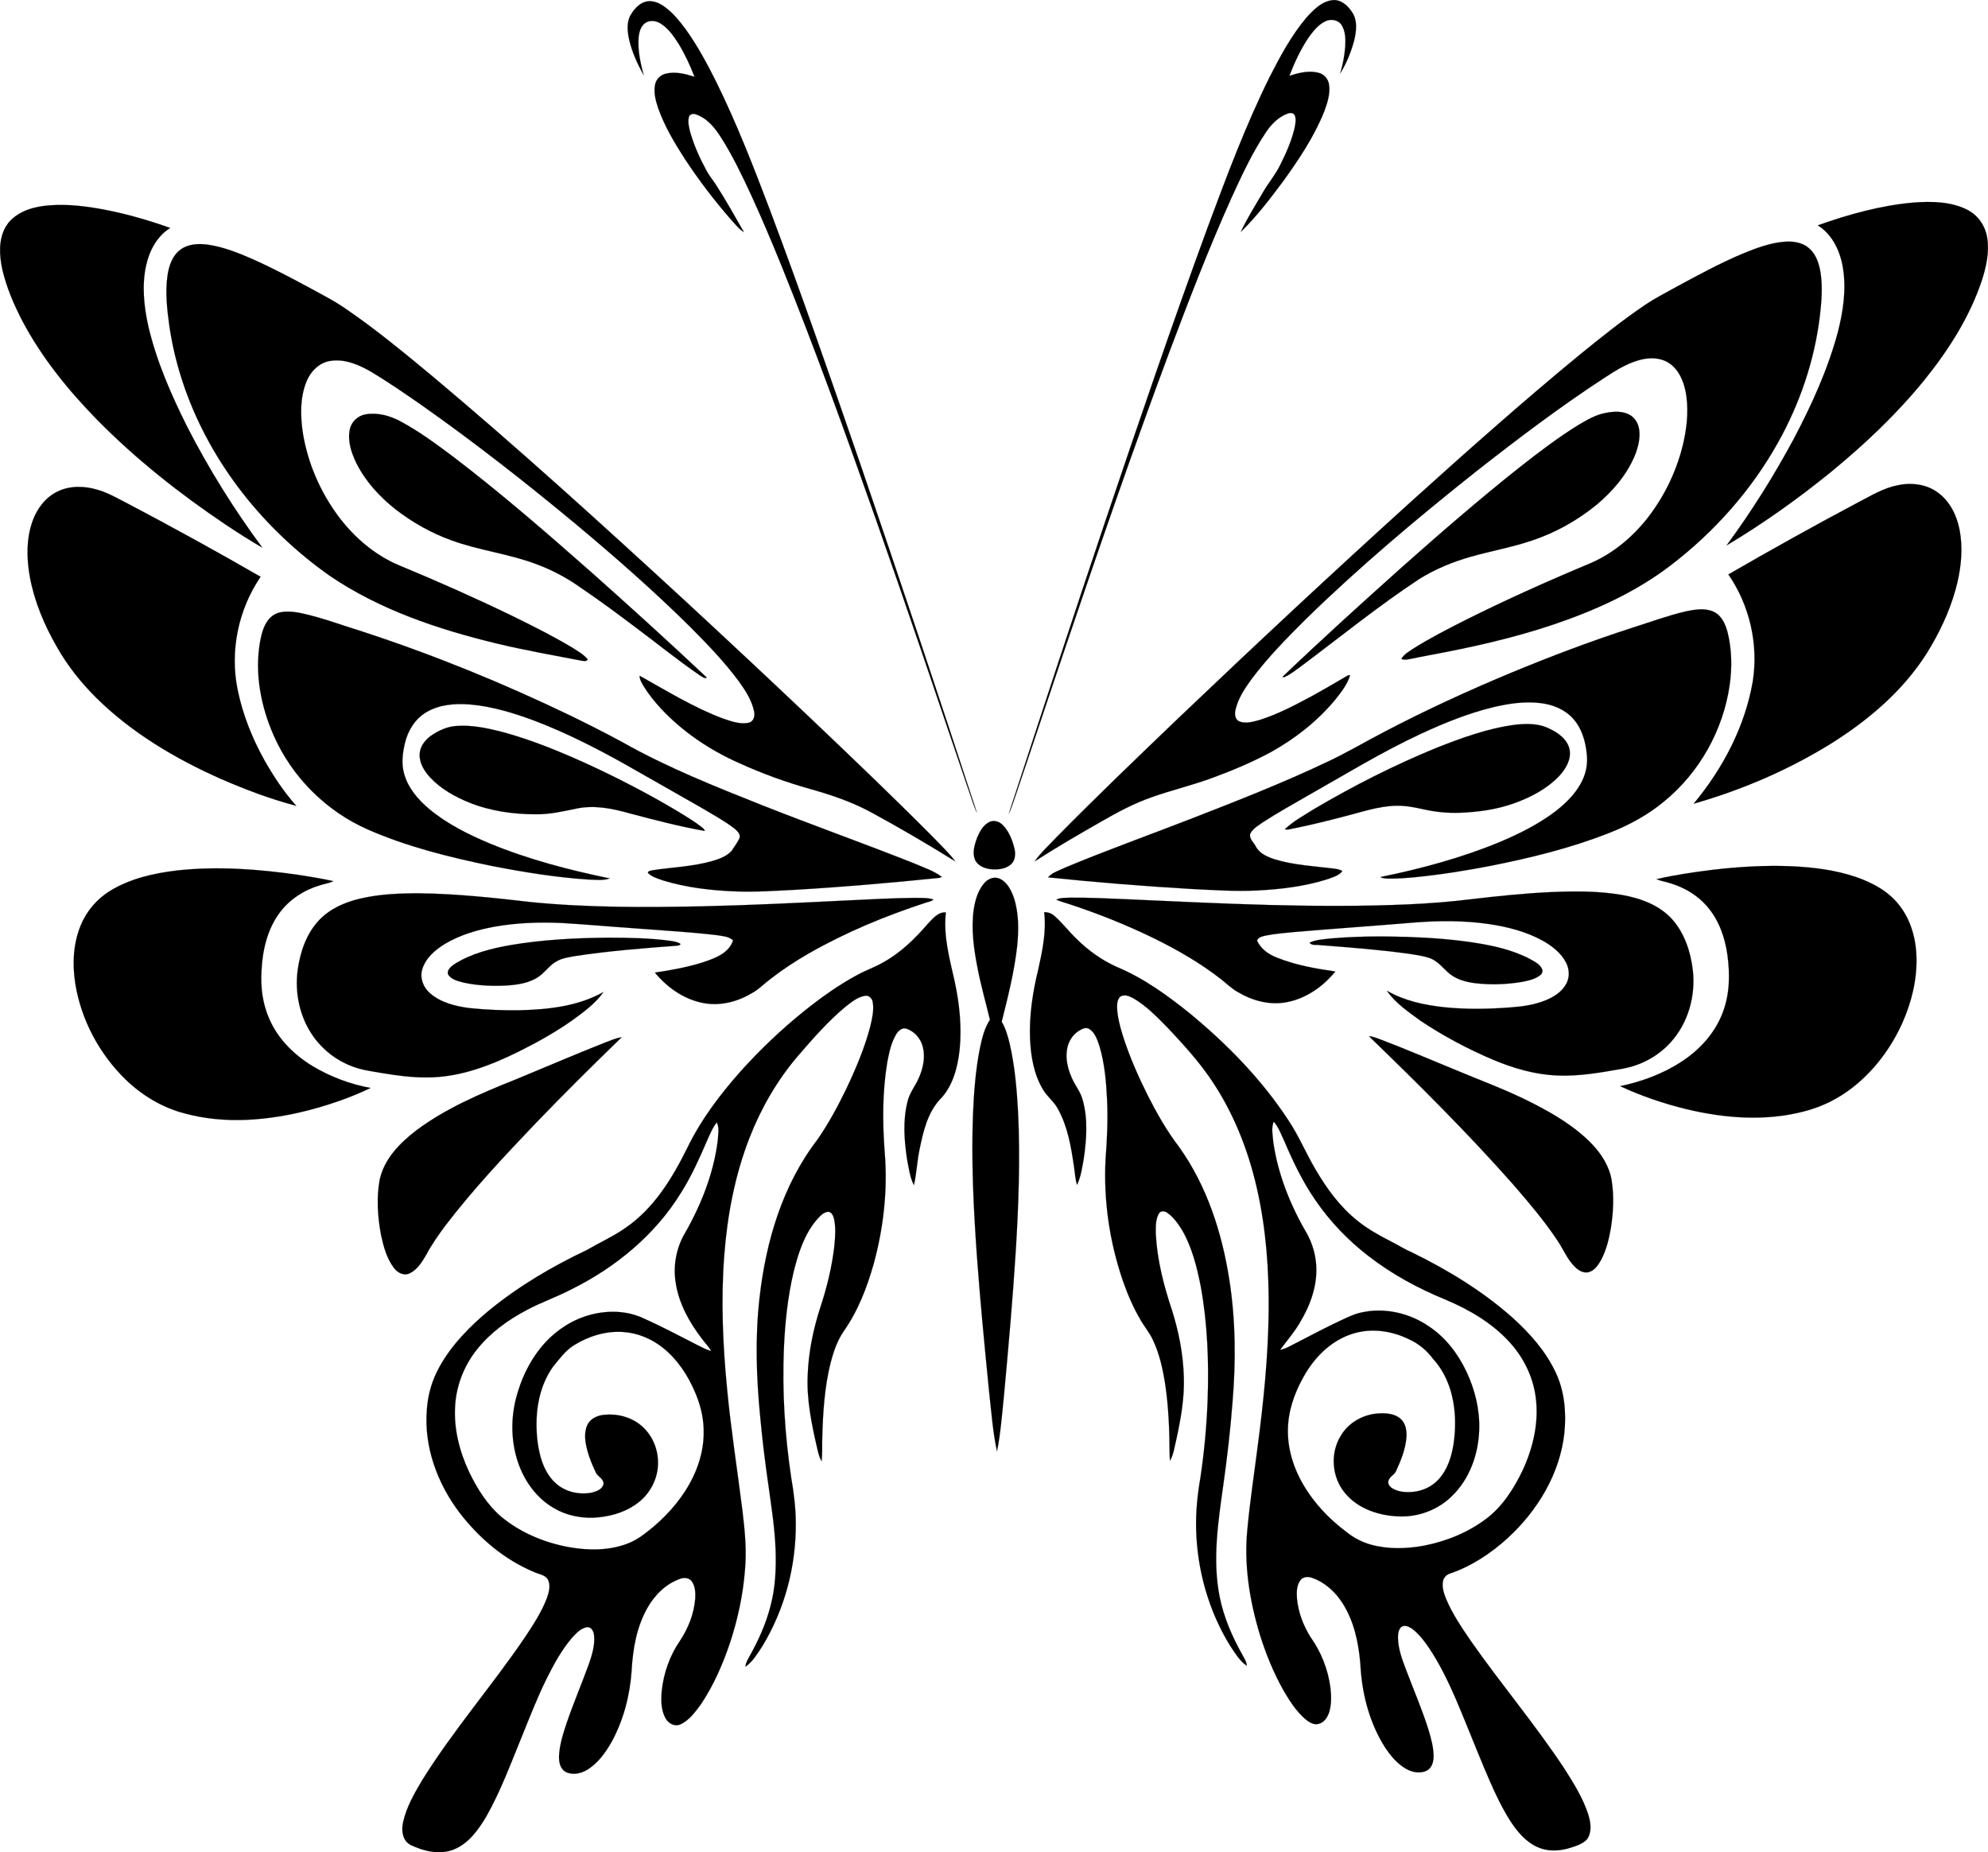
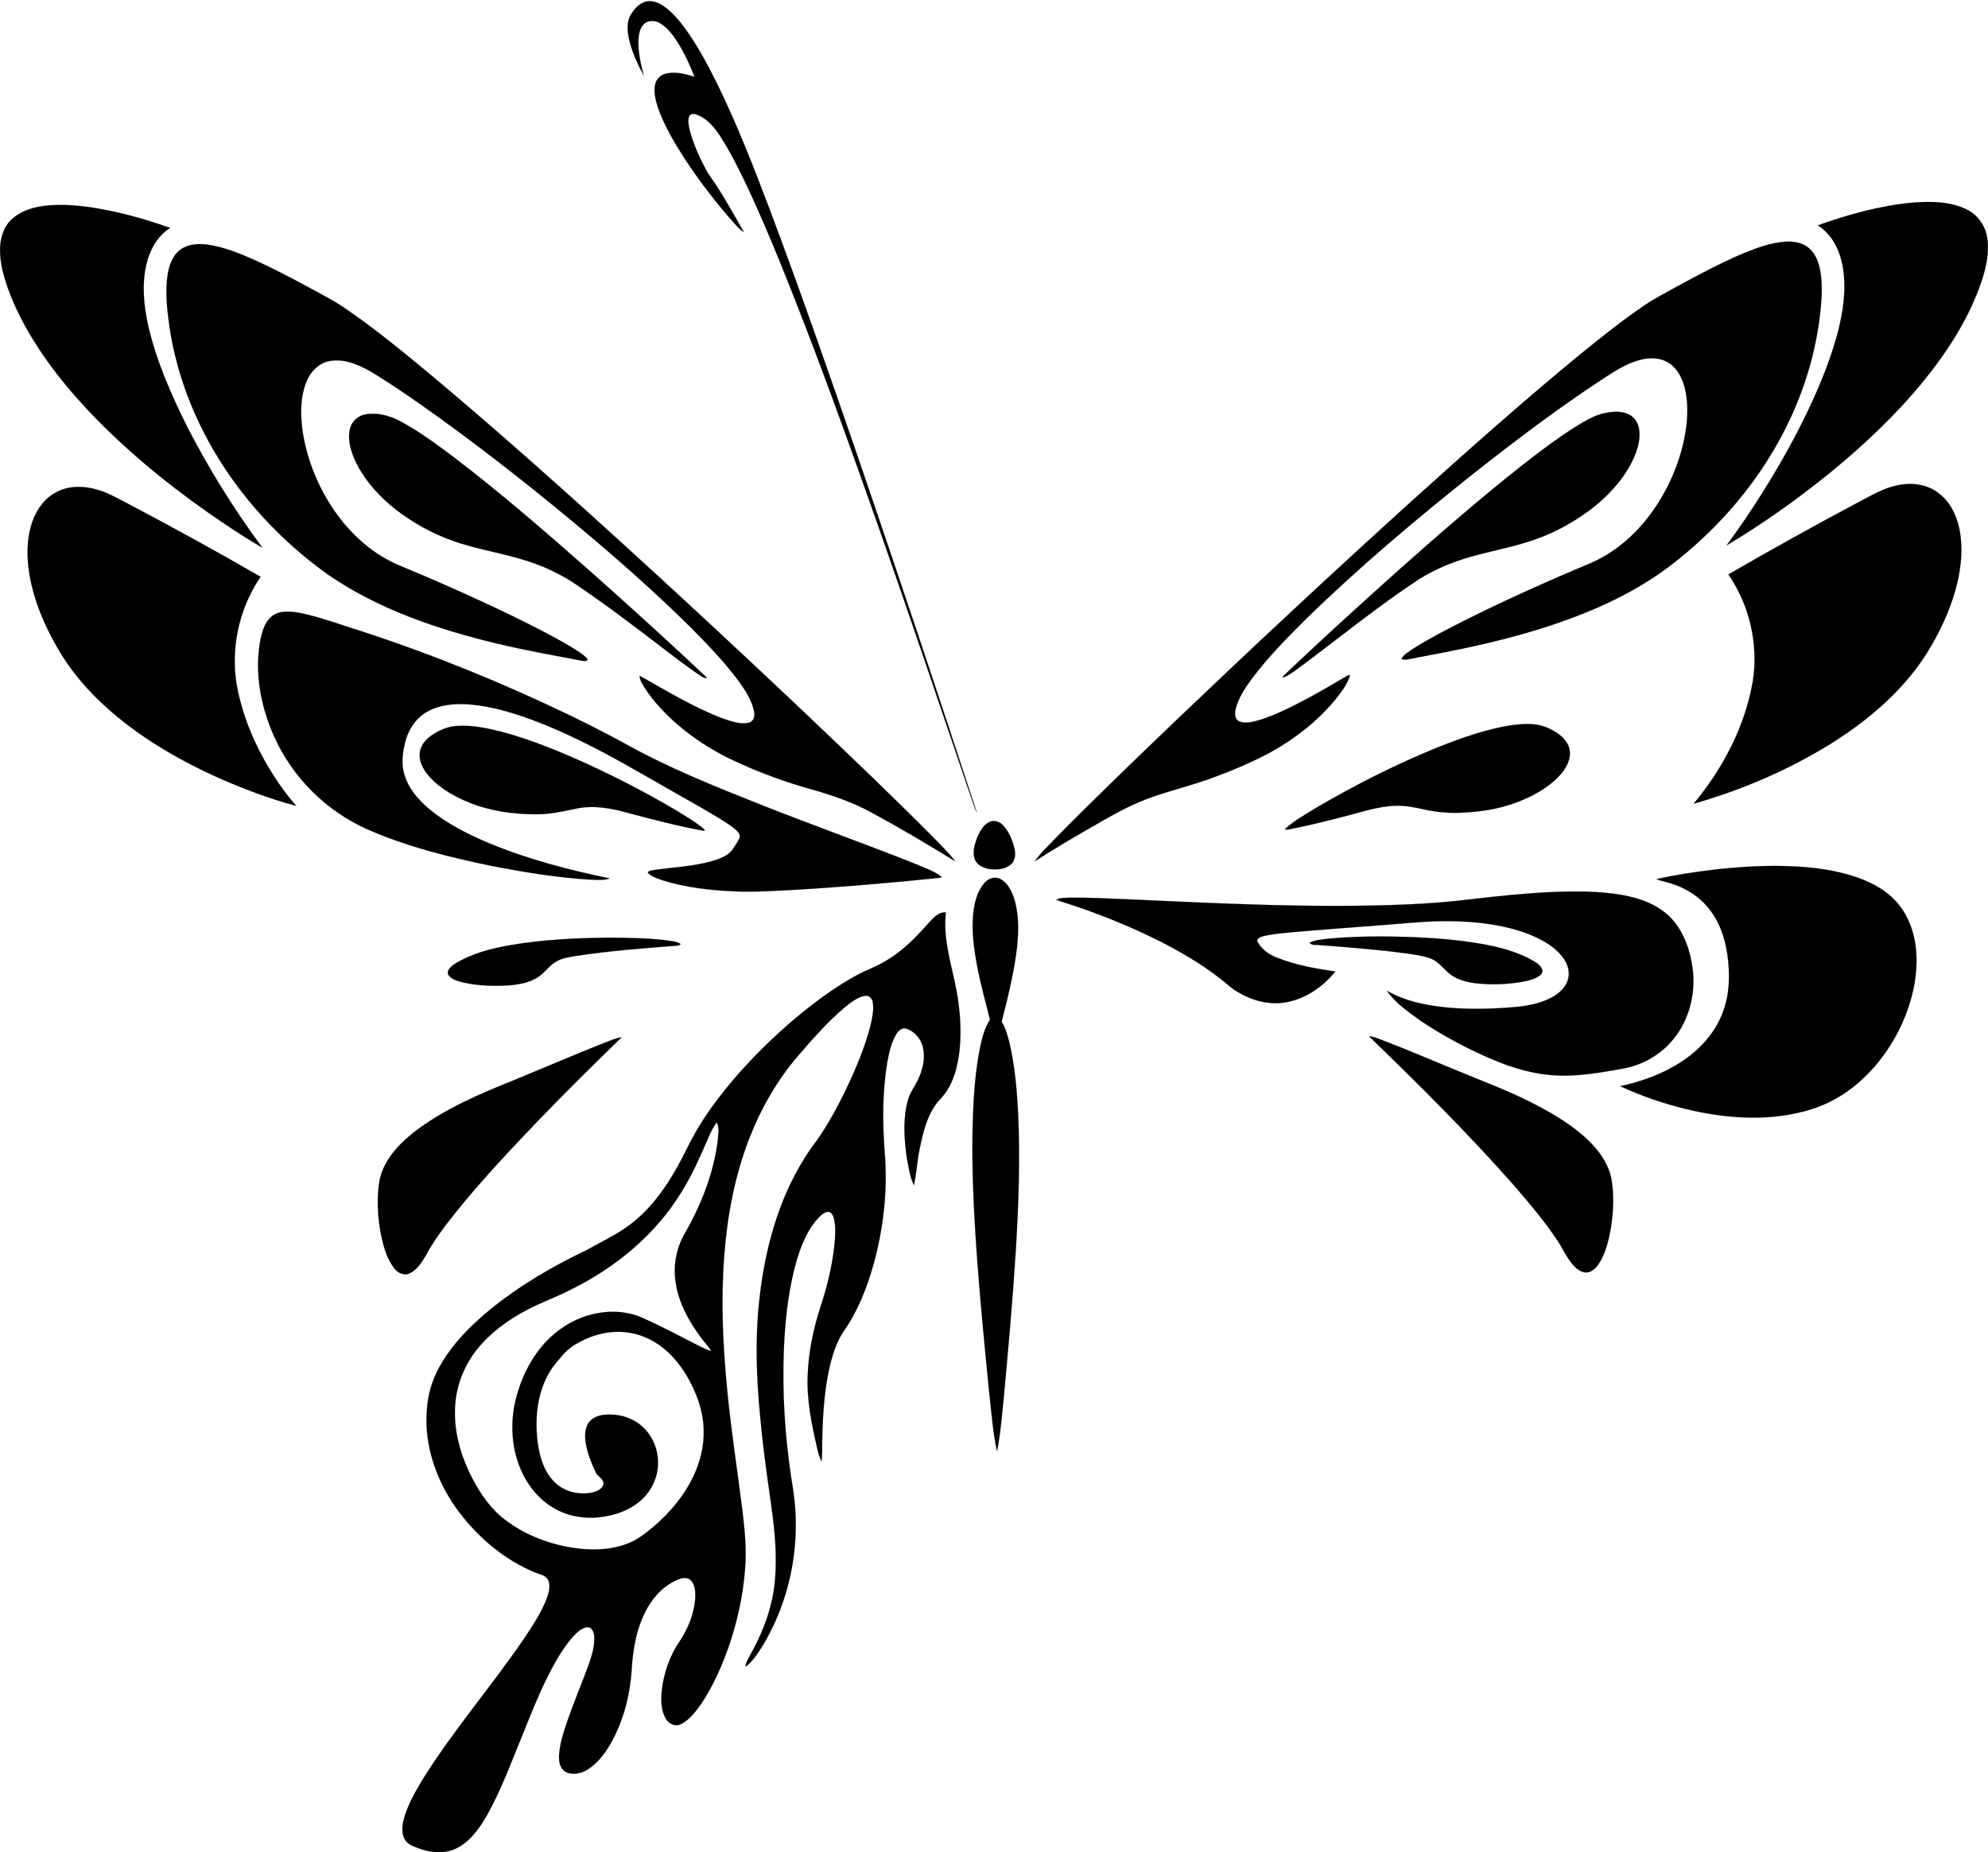
<svg xmlns="http://www.w3.org/2000/svg" version="1.1" id="Layer_1" x="0px" y="0px" viewBox="165.558 222.751 1715.326 1598.218" enable-background="new 165.558 222.751 1715.326 1598.218" xml:space="preserve">
  <g id="_x23_ffffffff">
</g>
  <g id="_x23_000000ff">
    <path stroke="#000000" stroke-width="0.094" d="M170.264,418.784l2.478-3.696c8.668-10.49,22.634-14.227,35.68-15.173   c15.931-1.192,31.91,0.815,47.54,3.791c19.208,3.726,38.052,9.181,56.471,15.737   c-11.364,6.986-17.977,19.564-20.788,32.27c-3.871,17.45-1.881,35.602,1.953,52.871   c7.133,30.146,19.636,58.728,33.449,86.346c18.699,36.491,40.475,71.408,64.863,104.369   c-10.989-6.343-21.678-13.206-32.225-20.264c-39.295-26.4-76.62-55.956-109.925-89.657   c-25.011-25.529-47.872-53.602-64.684-85.275c-7.403-14.244-13.889-29.137-17.5-44.836   C164.938,443.252,164.17,429.94,170.264,418.784z" />
    <path stroke="#000000" stroke-width="0.094" d="M310.12,460.232c1.269-8.251,4.197-17.038,11.233-22.146   c6.686-4.945,15.514-5.275,23.452-4.24c13.671,1.965,26.588,7.192,39.163,12.695   c15.988,7.129,31.485,15.314,46.913,23.584c11.666,6.447,23.655,12.376,34.541,20.131   c25.608,17.634,49.588,37.5,73.51,57.327c74.014,62.107,145.51,127.125,216.6,192.533   c36.733,33.94,73.272,68.099,109.552,102.517c35.776,34.057,71.558,68.141,106.327,103.233   c6.243,6.58,12.967,12.785,18.371,20.115c-23.931-14.873-48.239-29.132-73.003-42.565   c-16.35-8.816-34.002-14.774-51.823-19.797c-21.164-5.927-41.885-13.412-61.862-22.565   c-25.164-11.149-48.505-26.83-67.301-47.013c-5.402-5.86-10.429-12.082-14.647-18.847   c-1.679-2.919-3.68-5.897-3.726-9.384c23.575,13.106,46.681,27.486,72.052,36.979   c7.147,2.323,14.822,5.312,22.412,3.49c4.066-1.091,5.154-5.839,4.384-9.486   c-1.939-9.751-7.545-18.252-13.239-26.209c-12.522-16.881-27.147-32.041-41.937-46.903   c-31.672-31.378-65.255-60.751-99.453-89.332c-43.075-35.759-87.198-70.294-132.996-102.509   c-13.924-9.706-27.953-19.29-42.47-28.094c-10.701-6.162-23.063-11.643-35.688-9.583   c-9.517,1.482-16.966,9.057-20.457,17.733c-5.721,14.103-5.333,29.796-3.127,44.59   c4.188,25.668,14.784,50.215,30.189,71.147c13.688,18.481,31.741,34.133,53.11,43.039   c32.813,13.567,65.282,27.987,97.252,43.458c17.18,8.422,34.332,16.993,50.799,26.767   c5.079,3.163,10.41,6.183,14.431,10.709c-0.974,2.261-3.617,1.355-5.495,1.193   c-24.52-4.746-49.146-9.009-73.439-14.903c-50.309-12.16-100.467-28.999-143.602-58.273   c-56.61-39.883-102.192-96.525-125.214-162.145c-6.086-17.358-10.615-35.297-13.237-53.512   C309.666,489.519,308.039,474.777,310.12,460.232z" />
    <path stroke="#000000" stroke-width="0.094" d="M193.6,672.502c3.799-10.804,11.254-20.723,21.759-25.709   c10.608-5.157,23.093-4.818,34.201-1.49c8.675,2.432,16.524,6.958,24.49,11.058   c39.188,20.597,78.011,41.937,116.368,64.06c-19.244,28.153-26.717,64.195-19.784,97.639   c4.326,21.151,12.43,41.426,22.877,60.287c7.933,14.082,16.946,27.647,27.697,39.753   c-22.451-5.947-44.255-14.17-65.521-23.464c-39.099-17.407-76.657-39.681-107.234-69.928   c-13.042-13.015-24.648-27.561-33.727-43.615c-10.905-18.915-19.557-39.377-23.48-60.932   C188.466,704.407,188.184,687.748,193.6,672.502z" />
    <path stroke="#000000" stroke-width="0.094" d="M467.36,593.474c1.246-6.761,6.997-12.128,13.74-13.206   c10.466-1.785,21.22,1.246,30.39,6.261c15.951,8.585,30.538,19.422,45.019,30.236   c41.305,31.502,80.553,65.587,119.501,99.941c33.524,29.802,66.755,59.95,99.419,90.693   c-2.047,1.385-4.221-1.12-6.016-1.926c-19.575-13.326-37.876-28.41-56.9-42.486   c-14.927-11.245-29.967-22.338-45.425-32.844c-12.007-8.578-25.103-15.622-38.977-20.697   c-23.691-8.946-49.178-11.728-72.948-20.449c-17.432-6.268-33.754-15.486-48.4-26.808   c-13.605-10.793-25.703-23.922-33.56-39.518C468.826,613.719,465.321,603.52,467.36,593.474z" />
    <path stroke="#000000" stroke-width="0.094" d="M708.428,256.997c-1.431-6.557-2.254-13.754,0.58-20.065   c2.967-5.343,7.135-10.735,13.222-12.614c5.346-1.617,11.004,0.43,15.482,3.395   c7.866,5.273,13.877,12.757,19.472,20.287c10.198,14.24,18.527,29.706,26.343,45.346   c17.564,35.634,31.988,72.702,46.067,109.816c27.32,72.679,52.816,146.013,78.091,219.428   c34.326,100.176,67.837,200.636,100.769,301.275c-3.242-6.567-4.999-13.789-7.598-20.634   c-26.271-77.441-52.3-154.973-79.457-232.117c-25.918-73.388-52.276-146.675-81.456-218.843   c-8.451-20.797-17.189-41.474-26.551-61.883c-7.763-16.652-15.706-33.305-25.583-48.833   c-5.334-8.475-12.081-16.91-21.938-20.182c-2.244-0.818-5.336-0.194-5.944,2.456   c-1.031,4.269,0.098,8.673,1.138,12.814c3.214,11.388,8.11,22.242,13.714,32.632   c2.561,4.979,6.256,9.238,9.209,13.974c8.335,12.943,15.723,26.454,23.439,39.764   c-4.151-2.446-7.059-6.369-10.293-9.825c-14.763-16.806-28.381-34.637-40.681-53.32   c-8.949-13.823-17.428-28.151-22.98-43.718c-2.139-6.49-4.099-13.462-2.698-20.312   c0.858-4.746,4.792-8.55,9.462-9.573c8.214-1.946,16.718,0.239,24.572,2.746   c-3.833-9.997-8.382-19.752-13.975-28.882c-4.075-6.331-8.552-12.763-14.982-16.892   c-3.904-2.653-9.394-3.407-13.466-0.708c-4.134,2.863-5.404,8.116-5.834,12.835   c-0.821,10.959,1.657,21.829,4.393,32.367C715.678,277.988,710.894,267.848,708.428,256.997z" />
    <path stroke="#000000" stroke-width="0.094" d="M389.883,776.861c1.462-7.856,3.483-16.349,9.682-21.898   c6.724-5.81,16.345-4.863,24.468-3.439c18.493,3.788,36.181,10.624,54.19,16.158   c61.472,20.076,121.49,44.583,179.744,72.639c14.859,7.215,29.581,14.724,44.128,22.548   c38.849,22.019,80.46,38.534,121.888,54.999c43.313,17.102,87.2,32.735,130.485,49.914   c8.043,3.573,16.723,6.213,23.77,11.647c-0.947,0.497-1.921,0.783-2.948,0.877   c-40.875,4.155-81.821,7.733-122.845,10.151c-17.608,0.874-35.235,2.169-52.869,1.412   c-20.916-0.873-41.947-3.281-62.023-9.466c-4.525-1.673-9.595-2.928-13.005-6.55   c0.432-2.118,3.355-1.808,5.023-2.375c16.8-2.415,33.936-3.088,50.358-7.706   c6.165-1.851,12.727-4.062,17.052-9.096c2.361-3.522,4.891-6.991,6.711-10.839c1.074-3.578-2.264-6.321-4.666-8.377   c-8.518-6.528-18.002-11.633-27.187-17.128c-22.572-12.951-45.238-25.724-67.835-38.619   c-24.752-13.846-50.142-26.688-76.645-36.844c-18.191-6.824-37.011-12.637-56.461-14.297   c-12.739-0.967-26.296,0.023-37.49,6.701c-9.647,5.681-15.882,15.864-18.444,26.582   c-2.018,8.507-3.178,17.565-0.817,26.13c3.269,12.364,11.903,22.509,21.49,30.621   c15.552,13.025,33.917,22.121,52.508,29.947c33.322,13.776,68.351,22.87,103.59,30.177   c-5.857,1.985-12.156,1.073-18.205,0.956c-28.396-1.855-56.55-6.46-84.454-11.921   c-36.134-7.463-72.253-16.42-106.136-31.282c-35.903-15.746-65.45-45.231-81.222-81.132   C390.67,832.298,385.233,804.094,389.883,776.861z" />
-     <path stroke="#000000" stroke-width="0.094" d="M235.322,1020.973c5.073-12.382,14.261-22.982,25.744-29.84   c17.233-10.444,37.319-14.906,57.117-17.286c35.028-3.837,70.45-1.185,105.223,3.836   c9.975,1.534,19.931,3.187,29.794,5.355c-3.566,1.871-7.674,2.2-11.433,3.533   c-13.781,4.09-26.562,12.22-35.081,23.942c-10.586,14.393-14.675,32.455-15.51,50.026   c-0.839,14.004,0.947,28.348,6.686,41.248c7.426,17.317,21.383,31.139,37.326,40.814   c15.359,9.271,32.455,15.627,50.078,18.916c-17.095,8.261-35.171,14.395-53.51,19.233   c-34.736,8.86-71.903,12.226-106.884,2.719c-19.233-4.982-36.755-15.535-50.976-29.305   c-22.676-22.098-38.356-51.509-43.389-82.812C227.916,1054.544,228.659,1036.804,235.322,1020.973z" />
    <path stroke="#000000" stroke-width="0.094" d="M527.636,873.675c0.174-6.528,4.415-12.173,9.525-15.899   c6.593-4.646,14.251-8.168,22.404-8.639c12.93-0.952,25.784,1.765,38.26,4.866   c26.023,6.921,50.989,17.251,75.465,28.385c26.49,12.278,52.46,25.725,77.537,40.704   c6.796,4.194,13.68,8.291,19.983,13.202c1.107,0.971,2.569,1.806,2.815,3.416   c-21.765-3.826-43.168-9.433-64.507-15.08c-14.941-4.273-30.809-7.469-46.271-4.193   c-11.297,2.36-22.642,4.952-34.246,4.915c-19.639,0.042-39.496-2.662-57.811-9.966   c-12.512-5.04-24.663-11.788-33.99-21.688C531.782,888.252,527.393,881.349,527.636,873.675z" />
-     <path stroke="#000000" stroke-width="0.094" d="M422.449,1059.447c2.18-15.357,7.427-30.945,18.192-42.461   c9.255-9.928,22.105-15.629,35.121-18.739c17.145-4.098,34.878-4.78,52.434-4.678   c32.133,0.374,64.111,3.944,96,7.61c48.818,4.793,97.963,4.591,146.965,3.597   c41.688-0.95,83.349-2.989,124.995-5.062c19.334-0.897,38.659-2.017,58.014-2.226   c5.58,0.153,11.322-0.332,16.724,1.362c-1.855,1.995-4.837,2.007-7.221,2.997   c-34.656,11.382-68.564,25.419-100.249,43.559c-11.354,6.523-22.356,13.703-32.704,21.743   c-5.821,4.32-10.844,9.73-17.356,13.07c-12.607,7.368-27.848,10.924-42.282,7.726   c-16.045-3.399-30.145-13.452-40.434-25.995c14.178-2.078,28.349-4.666,42.019-9.058   c9.979-3.339,21.955-7.736,25.405-18.774c-3.816-3.521-9.282-3.646-14.128-4.498   c-22.908-2.714-45.95-3.918-68.935-5.745c-21.71-1.466-43.391-3.479-65.121-4.753   c-19.277-0.822-38.701-0.166-57.728,3.236c-14.817,2.709-29.561,7.032-42.591,14.743   c-8.439,5.19-16.782,12.178-19.667,22.031c-2.232,7.353,0.774,15.459,6.455,20.399   c9.42,8.397,22.201,11.474,34.414,13.063c14.457,1.456,29,2.139,43.537,1.843   c24.603-0.64,50.181-3.419,71.99-15.731c-7.212,10.202-17.575,17.581-27.556,24.856   c-14.545,10.151-30.059,18.821-45.935,26.683c-24.479,12.076-50.866,22.149-78.532,22.169   c-13.324,0.122-26.563-1.661-39.676-3.866c-8.372-1.446-16.893-2.511-24.873-5.584   c-13.456-4.926-25.318-14.009-33.631-25.673C424.209,1100.752,419.705,1079.507,422.449,1059.447z" />
    <path stroke="#000000" stroke-width="0.094" d="M552.457,1064.005c-1.995-3.902,2.243-7.297,5.099-9.295   c14.423-9.125,31.277-13.418,47.931-16.388c28.061-4.811,56.598-6.257,85.044-6.488   c18.041,0.079,36.18,0.282,54.085,2.809c2.836,0.529,5.867,0.875,8.244,2.697   c-0.848,0.888-1.853,1.346-3.029,1.376c-29.358,2.256-58.782,4.468-87.901,8.955   c-5.527,1.026-11.298,1.733-16.242,4.619c-6.26,3.448-10.09,9.862-16.084,13.669   c-7.44,4.849-16.463,6.313-25.151,7.026c-12.946,0.833-26.083,0.37-38.787-2.391   C560.941,1069.343,555.472,1068.181,552.457,1064.005z" />
    <path stroke="#000000" stroke-width="0.094" d="M493.157,1240.712c3.859-17.988,17.494-31.793,31.608-42.63   c25.664-19.142,55.372-31.782,84.926-43.597c25.762-10.614,51.356-21.641,77.264-31.915   c4.947-1.74,9.754-4.116,15.011-4.83c-25.337,24.562-50.396,49.395-74.837,74.847   c-26.807,28.139-53.49,56.543-77.115,87.441c-6.194,8.272-12.134,16.774-16.967,25.923   c-3.607,6.045-7.639,12.6-14.295,15.615c-4.942,2.201-10.402-0.772-13.323-4.837   c-6.308-8.297-8.987-18.652-11.158-28.667C491.389,1272.501,490.314,1256.359,493.157,1240.712z" />
-     <path stroke="#000000" stroke-width="0.094" d="M1261.085,289.129c9.133-17.883,18.722-35.798,31.755-51.2   c6.01-6.65,13.023-13.915,22.406-15.054c6.977-0.765,12.889,4.317,16.533,9.782   c5.423,7.391,4.145,17.236,2.063,25.569c-2.715,9.761-6.5,19.359-11.977,27.907   c2.376-7.388,3.729-15.101,4.387-22.834c0.362-6.342,0.419-13.215-3.015-18.815   c-2.845-4.592-9.213-5.706-13.889-3.471c-6.267,2.902-10.655,8.532-14.613,13.97   c-6.946,10.308-12.233,21.644-16.658,33.221c7.98-2.584,16.664-4.817,25.018-2.697   c4.762,1.121,8.485,5.266,9.185,10.094c1.244,8.057-1.444,16.055-4.194,23.517   c-8.652,21.529-21.645,40.966-35.126,59.714c-11.446,15.334-23.1,30.673-36.818,44.062   c5.346-11.513,12.212-22.296,18.602-33.266c4.708-8.461,11.203-15.797,15.421-24.551   c5.115-10.163,9.762-20.688,12.4-31.789c0.647-3.551,1.586-7.412,0.21-10.911   c-0.987-2.335-3.913-2.478-5.97-1.726c-8.19,2.986-14.535,9.435-19.215,16.615   c-11.91,17.876-20.89,37.487-29.825,56.96c-19.379,43.243-36.4,87.477-53.085,131.803   c-31.637,84.843-61.2,170.437-90.179,256.218c-14.873,43.867-29.35,87.88-44.276,131.736   c-1.285,3.641-2.417,7.361-4.234,10.79c27.514-84.368,55.105-168.708,83.428-252.81   c28.527-84.568,57.322-169.052,88.077-252.848C1223.838,375.194,1240.234,331.156,1261.085,289.129z" />
    <path stroke="#000000" stroke-width="0.094" d="M533.9,1438.826c0.815-12.961,4.632-25.643,10.998-36.955   c10.62-19.041,26.166-34.781,42.834-48.601c25.613-20.898,54.286-37.795,84.106-51.912   c10.966-6.41,22.647-11.606,33.091-18.907c24.598-16.654,40.514-42.752,53.474-68.857   c11.779-24.416,28.264-46.244,46.199-66.462c16.913-18.82,35.328-36.308,55.043-52.179   c14.404-11.485,29.447-22.289,45.696-31.032c7.26-3.97,15.143-6.644,22.307-10.811   c14.973-8.203,27.259-20.336,38.363-33.13c4.277-4.405,8.802-10.437,15.668-9.976   c-2.291,20.085,3.167,39.924,7.562,59.339c4.176,19.292,6.253,39.2,4.334,58.909   c-1.684,15.677-5.947,32.166-17.452,43.62c-10.266,11.49-13.908,27.035-16.959,41.735   c-2.298,10.486-2.649,21.302-5.05,31.744c-3.527-6.951-4.428-14.838-5.912-22.394   c-2.477-16.42-3.746-33.511,0.438-49.775c1.759-7.814,7.221-13.952,10.135-21.281   c3.429-8.115,5.305-17.343,2.994-26.019c-1.796-7.091-7.167-13.303-14.181-15.573   c-3.861-1.191-7.183,2.095-8.93,5.15c-4.253,7.226-5.927,15.578-7.515,23.711   c-4.286,25.791-4.197,52.132-2.212,78.141c2.64,32.107-0.98,64.593-9.428,95.624   c-5.821,20.681-13.682,41.102-26.163,58.752c-5.518,8.196-8.698,17.682-11.176,27.18   c-5.103,20.741-6.551,42.174-7.098,63.465c-0.292,7.099,0.164,14.231-0.572,21.31   c-1.917-3.211-2.767-6.863-3.646-10.438c-4.878-21.171-9.459-42.733-8.345-64.583   c0.753-19.371,4.706-38.523,10.604-56.95c5.813-17.581,10.351-35.666,12.4-54.097   c0.718-7.717,1.376-15.631-0.325-23.259c-0.665-2.564-2.065-5.935-5.163-6.001   c-4.109,0.436-6.999,3.868-9.621,6.721c-10.915,12.728-16.073,29.134-20.06,45.122   c-5.116,21.551-7.409,43.67-8.396,65.761c-1.56,37.189,0.734,74.518,6.239,111.314   c2.233,13.066,4,26.253,4.006,39.535c0.361,37.357-9.612,74.902-29.115,106.818   c-4.176,6.158-8.026,12.943-14.274,17.254c0.136-3.292,1.984-6.086,3.467-8.908   c7.623-13.671,14.212-28.046,18.07-43.266c4.322-15.931,5.002-32.571,4.436-48.986   c-0.692-18.473-3.602-36.761-6.13-55.045c-2.855-19.646-5.296-39.353-7.113-59.11   c-3.354-34.186-4.529-68.731-0.605-102.927c5.441-48.528,19.834-97.461,49.991-136.598   c9.537-13.796,17.534-28.601,24.841-43.687c8.275-17.447,15.873-35.336,20.77-54.048   c1.542-6.755,3.282-13.787,2.091-20.738c-0.447-3.285-3.368-6.29-6.845-5.539   c-6.559,1.165-11.851,5.648-16.959,9.604c-15.189,12.728-28.232,27.75-41.155,42.72   c-17.594,20.699-31.347,44.539-41.242,69.809c-12.748,32.507-19.292,67.162-21.95,101.894   c-2.956,38.517-1.258,77.239,2.509,115.639c3.308,34.794,8.796,69.315,13.124,103.987   c2.112,17.306,3.862,34.792,2.221,52.22c-1.686,20.997-6.134,41.731-12.663,61.745   c-6.226,18.592-14.09,36.772-24.948,53.15c-5.018,6.785-10.187,14.264-18.1,17.88   c-4.893,2.198-10.52-0.936-12.85-5.399c-3.852-6.988-3.881-15.314-3.262-23.061   c1.631-15.617,6.948-30.965,15.927-43.895c7.119-10.782,11.998-23.27,13.026-36.209   c0.238-5.186,0.097-11.011-3.307-15.254c-2.384-2.874-6.563-3.015-9.814-1.775   c-12.167,4.232-21.79,13.866-28.067,24.899c-9.405,16.473-12.681,35.622-13.707,54.34   c-1.485,21.505-7.052,42.922-17.5,61.85c-5.332,9.319-11.956,18.483-21.399,23.987   c-5.497,3.154-12.75,4.528-18.491,1.221c-4.497-2.846-5.403-8.606-5.244-13.495   c0.48-9.875,3.593-19.369,6.678-28.678c5.792-16.921,12.814-33.378,18.925-50.181   c2.808-8.05,5.505-16.547,4.645-25.177c-0.266-3.284-2.258-7.497-6.162-7.043   c-5.294,0.822-9.118,5.108-12.622,8.791c-9.377,10.918-16.282,23.698-22.635,36.534   c-7.912,16.15-14.391,32.946-21.153,49.59c-9.465,23.03-18.061,46.558-30.375,68.269   c-6.827,11.568-15.308,23.484-28.22,28.649c-12.16,4.815-25.786,1.472-37.15-3.918l-1.994-1.336   c-5.511-4.476-5.885-12.287-4.405-18.699c2.872-12.618,9.374-24.006,15.872-35.048   c26.893-43.444,60.64-82.063,89.297-124.276c7.13-10.799,14.355-21.739,18.914-33.911   c1.654-4.838,3.249-10.415,1.023-15.338c-2.302-4.54-7.92-4.96-12.084-6.884   c-25.545-10.634-47.362-29.11-64.138-50.924C542.984,1502.953,531.157,1470.937,533.9,1438.826 M558.266,1435.487   c-1.339,19.833,3.728,39.662,12.14,57.52c6.846,14.159,15.392,27.918,27.406,38.282   c16.695,13.959,37.461,22.545,58.765,26.448c16.584,2.918,34.198,3.059,50.141-2.964   c8.6-3.132,15.796-8.999,22.777-14.745c13.975-11.905,26.093-26.283,34.094-42.89   c6.178-12.809,9.678-27.065,9.126-41.328c-0.319-10.964-3.096-21.747-7.434-31.781   c-6.154-14.454-15.009-28.095-27.349-38.027c-9.854-8.001-22.097-13.174-34.809-13.966   c-14.961-1.011-29.941,3.683-42.536,11.589c-7.386,4.68-12.524,11.878-17.969,18.546   c-9.174,12.968-13.43,28.872-14.063,44.615c-0.4,11.157,0.49,22.456,3.492,33.244   c2.397,8.457,6.456,16.752,13.129,22.656c8.293,7.509,20.327,10.086,31.157,7.955   c4.057-1.06,9.185-2.909,10.009-7.605c0.078-4.679-5.404-6.199-6.87-10.118   c-2.742-5.823-5.254-11.792-6.964-18.006c-1.967-7.338-3.458-15.585-0.096-22.757   c2.473-5.252,8.235-7.903,13.739-8.572c11.344-1.317,23.399,1.587,32.286,8.928   c9.474,7.723,14.885,19.91,14.858,32.074c0.211,13.263-6.328,26.252-16.719,34.408   c-9.61,7.692-21.757,11.553-33.858,12.904c-13.602,1.561-27.788-1.038-39.588-8.092   c-13.839-8.072-23.951-21.544-29.569-36.385c-6.819-17.97-7.568-37.974-3.159-56.604   c4.47-18.288,12.912-35.84,25.699-49.781c10.59-11.453,24.343-20.1,39.505-23.986   c14.715-3.813,30.883-3.401,44.812,3.047c16.276,7.238,31.989,15.639,47.85,23.731   c3.543,1.701,7.013,3.726,10.911,4.556c-2.378-4.158-5.911-7.489-8.655-11.388   c-10.447-13.816-19.113-29.569-21.857-46.866c-2.55-15,0.374-30.893,8.242-43.942   c14.002-24.66,24.611-51.714,28.038-79.996c0.187-4.931,1.479-10.397-0.95-14.963   c-3.976,5.016-6.218,11.073-8.859,16.827c-6.38,14.853-13.085,29.633-21.678,43.351   c-22.291,36.56-56.462,64.711-94.534,83.651c-12.636,6.675-26.252,11.272-38.844,18.025   c-16.238,8.546-31.484,19.563-42.967,34.018C566.127,1400.824,559.366,1417.914,558.266,1435.487z" />
    <path stroke="#000000" stroke-width="0.094" d="M1008.794,945.161c2.218-5.051,5.096-10.441,10.209-13.057   c3.91-2.062,8.771-0.585,11.726,2.478c5.502,5.602,8.454,13.179,10.207,20.71   c1.062,4.612,0.579,10.164-3.254,13.421c-4.675,3.921-11.216,4.593-17.078,4.034   c-5.526-0.574-11.702-3.016-13.921-8.525C1004.325,957.936,1006.635,951.166,1008.794,945.161z" />
    <path stroke="#000000" stroke-width="0.094" d="M1005.723,1007.593c1.241-8.101,3.619-16.427,9.04-22.773   c3.085-3.723,8.488-6,13.168-3.983c6.63,2.951,10.046,9.96,12.398,16.436   c4.426,13.476,4.257,27.954,2.877,41.92c-2.468,22.074-7.945,43.66-13.351,65.161   c3.361,5.6,5.123,11.97,6.724,18.256c4.58,19.623,6.321,39.763,7.402,59.846   c1.922,40.004,0.449,80.081-2.009,120.027c-2.595,41.588-6.354,83.081-10.164,124.577   c-1.671,15.999-2.821,32.118-5.981,47.914c-3.642-16.586-4.803-33.605-6.73-50.45   c-3.944-39.879-7.874-79.761-10.747-119.729c-2.808-40.298-4.798-80.721-3.222-121.113   c0.782-18.966,2.264-37.969,5.969-56.626c1.835-8.413,3.779-17.078,8.626-24.363   c-3.483-14.578-7.638-29.052-10.518-43.792C1005.875,1042.066,1003.347,1024.733,1005.723,1007.593z" />
    <path stroke="#000000" stroke-width="0.094" d="M1058.307,965.998c5.383-7.672,12.424-13.992,18.796-20.821   c34.51-35.015,70.007-69.043,105.507-103.057c66.045-63.007,132.807-125.269,200.457-186.538   c47.721-43.05,95.737-85.805,145.38-126.64c18.159-14.735,36.39-29.433,55.763-42.547   c9.046-6.204,18.86-11.147,28.428-16.495c18.5-10.016,37.065-20.023,56.451-28.254   c11.786-4.813,23.942-9.461,36.761-10.356c7.26-0.503,15.128,0.762,20.74,5.752   c5.942,5.199,8.515,13.087,9.764,20.654c1.973,12.699,0.893,25.627-0.617,38.315   c-4.675,38.135-17.334,75.144-36.073,108.631c-23.107,41.37-55.273,77.45-92.904,106.148   c-29.956,22.887-64.733,38.581-100.264,50.64c-34.931,11.811-71.004,19.847-107.221,26.571   c-5.314,1.013-10.63,2.012-15.908,3.133c-2.85,0.534-5.864,1.367-8.646,0.2   c2.082-3.95,6.178-6.128,9.729-8.587c14.268-9.073,29.355-16.765,44.412-24.429   c35.532-17.789,71.819-34.048,108.476-49.385c19.588-8.299,36.403-22.322,49.552-38.921   c15.253-19.487,26.136-42.422,31.477-66.591c3.09-14.434,4.456-29.566,1.325-44.112   c-1.912-8.553-5.717-17.207-12.954-22.539c-6.09-4.564-14.086-5.602-21.436-4.461   c-13.199,2.108-24.702,9.446-35.681,16.629c-38.348,25.062-74.928,52.731-110.938,81.022   c-50.567,40.167-100.087,81.806-146.329,126.943c-16.438,16.298-32.694,32.934-46.654,51.445   c-6.006,8.278-11.986,17.055-14.194,27.192c-0.749,3.507-0.328,8.159,3.473,9.744   c5.73,2.119,11.94,0.202,17.585-1.359c15.969-5.055,30.821-12.989,45.532-20.873   c9.634-5.304,19.134-10.855,28.611-16.445c1.141-0.571,2.314-1.603,3.744-1.186   c-2.394,7.99-7.736,14.63-12.822,21.069c-15.276,18.461-34.456,33.462-55.331,45.1   c-15.93,8.608-32.661,15.68-49.637,21.95c-17.556,6.579-35.878,10.852-53.538,17.12   c-14.987,5.279-29.082,12.71-42.808,20.652C1096.752,942.48,1077.242,953.769,1058.307,965.998z" />
-     <path stroke="#000000" stroke-width="0.094" d="M1069.855,979.769c3.952-4.478,10.08-6.04,15.281-8.646   c35.346-14.747,71.429-27.628,107.117-41.52c39.689-15.388,79.391-30.923,117.889-49.167   c17.194-7.978,33.473-17.736,50.292-26.447c35.062-18.345,71.039-34.896,107.538-50.158   c34.858-14.485,70.195-27.889,106.133-39.459c15.13-4.81,30.08-10.32,45.551-13.987   c7.925-1.658,16.638-3.306,24.337,0.133c7.023,3.191,10.343,10.773,12.2,17.809   c3.721,14.906,3.923,30.535,1.763,45.701c-5.63,38.879-26.141,75.441-56.603,100.287   c-14.161,11.769-30.544,20.603-47.665,27.269c-32.885,12.942-67.353,21.368-101.958,28.256   c-21.48,4.117-43.086,7.597-64.836,9.764c-7.637,0.708-15.283,1.337-22.94,1.249   c-2.496-0.12-5.148-0.043-7.36-1.322c35.228-7.206,70.161-16.596,103.414-30.41   c16.842-7.13,33.387-15.398,47.965-26.55c10.018-7.816,19.336-17.28,24.128-29.261   c2.437-6.168,3.38-12.927,2.639-19.527c-0.99-11.077-4.221-22.44-11.777-30.887   c-6.992-7.889-17.276-12.122-27.574-13.426c-13.772-1.779-27.722,0.247-41.137,3.414   c-21.627,5.199-42.325,13.609-62.47,22.919c-34.287,15.914-66.496,35.786-99.367,54.347   c-12.357,7.139-24.833,14.077-36.823,21.835c-4.023,2.877-8.7,5.436-11.18,9.89   c-1.428,4.412,2.957,7.712,4.745,11.295c3.31,6.324,10.383,9.115,16.807,11.206   c16.54,4.959,33.903,5.726,50.932,7.907c2.395,0.378,4.966,0.62,6.948,2.189   c-3.644,4.287-9.45,5.584-14.524,7.408c-19.044,5.799-38.955,8.187-58.777,9.202   c-19.062,0.995-38.132-0.387-57.167-1.3C1152.14,987.384,1110.94,984.049,1069.855,979.769z" />
-     <path stroke="#000000" stroke-width="0.094" d="M1061.391,1059.389c3.555-16.205,7.169-32.876,5.125-49.547   c3.34-0.097,6.571,1.081,9.033,3.37c6.816,6.013,12.3,13.349,18.875,19.634   c10.046,9.996,21.756,18.387,34.697,24.208c23.235,9.663,43.782,24.591,63.282,40.275   c32.15,26.57,61.729,56.798,84.65,91.785c9.146,13.583,15.346,28.814,23.695,42.849   c9.558,16.363,20.957,32.009,35.857,43.922c9.006,7.433,19.349,12.981,29.664,18.355   c5.884,2.896,11.377,6.555,17.456,9.088c30.995,15.165,60.842,33.282,86.728,56.231   c15.059,13.597,28.941,29.15,37.542,47.712c7.559,16.058,9.089,34.323,7.359,51.811   c-3.741,35.161-23.152,67.175-48.886,90.785c-14.489,13.174-31.185,24.29-49.811,30.597   c-3.067,0.966-5.534,3.586-6.069,6.791c-0.897,4.984,0.743,9.973,2.504,14.584   c5.445,13.232,13.572,25.12,21.616,36.881c26.083,37.311,55.617,72.131,80.697,110.166   c7.907,12.379,15.782,25.037,20.44,39.066c2.019,6.578,3.448,14.181-0.101,20.518l-1.069,1.595   c-4.44,4.343-10.643,5.928-16.397,7.705c-8.562,2.303-18.001,2.465-26.176-1.305   c-10.334-4.627-17.711-13.737-23.731-23.021c-8.992-14.262-15.637-29.816-22.23-45.286   c-8.357-19.951-16.18-40.123-24.695-60c-6.599-15.102-13.812-30.024-23.027-43.738   c-4.225-6.107-8.786-12.198-14.869-16.576c-2.572-1.712-6.321-3.358-9.083-1.105   c-2.438,2.435-2.703,6.098-2.703,9.348c0.253,9.752,3.772,18.997,7.219,27.989   c6.4,16.979,13.614,33.66,19.073,50.983c2.28,7.68,4.546,15.543,4.453,23.619   c-0.075,4.476-1.535,9.493-5.718,11.781c-5.537,2.801-12.291,1.669-17.553-1.22   c-8.088-4.458-14.088-11.815-19.052-19.44c-12.323-19.709-18.683-42.764-20.489-65.825   c-1.004-17.756-3.954-35.805-12.165-51.77c-6.367-12.43-16.649-23.547-30.13-28.093   c-3.378-1.265-7.75-0.849-9.927,2.327c-3.229,4.493-3.213,10.343-2.838,15.638   c1.089,11.685,5.362,22.964,11.494,32.925c9.323,12.978,15.361,28.27,17.388,44.123   c0.804,6.955,0.966,14.167-1.065,20.932c-1.442,4.487-4.452,9.103-9.334,10.189   c-4.377,1.087-8.424-1.818-11.607-4.434c-7.704-6.825-13.315-15.607-18.457-24.423   c-8.651-15.345-15.305-31.748-20.516-48.544c-8.852-29.324-13.803-60.284-10.644-90.912   c2.142-23.509,5.764-46.855,8.732-70.267c5.112-38.841,9.165-77.899,9.607-117.101   c0.376-35.816-2.205-71.82-10.225-106.786c-7.698-33.776-20.823-66.567-40.582-95.136   c-10.639-15.414-23.355-29.258-36.131-42.903c-9.157-9.292-18.366-18.884-29.69-25.571   c-3.371-1.778-7.803-3.894-11.39-1.507c-2.602,2.409-2.817,6.214-2.797,9.525   c0.315,8.024,2.434,15.837,4.737,23.484c5.63,17.931,13.244,35.182,21.595,51.999   c7.971,15.66,16.644,31.044,27.376,44.991c23.84,33.508,36.756,73.598,43.092,113.913   c5.54,35.11,5.788,70.875,2.793,106.235c-1.829,23.886-4.599,47.684-7.947,71.395   c-4.454,31.879-9.511,64.605-3.085,96.577c3.528,17.474,10.695,33.991,19.377,49.489   c1.579,3.141,3.853,6.158,3.964,9.82c-6.221-4.314-10.112-11.028-14.26-17.179   c-18.626-30.17-28.572-65.477-29.418-100.871c-0.365-14.739,1.133-29.457,3.646-43.965   c3.328-22.135,5.4-44.462,6.261-66.831c1.187-33.057-0.011-66.365-5.995-98.943   c-3.267-16.552-7.499-33.245-15.919-48.002c-3.539-5.658-7.471-11.376-13.033-15.201   c-2.14-1.603-5.653-1.803-7.122,0.8c-3.062,5.448-2.698,12-2.619,18.06   c1.22,22.211,6.815,43.947,13.835,64.976c5.911,18.697,9.792,38.141,10.303,57.781   c0.675,18.21-2.584,36.238-6.417,53.954c-1.588,6.195-2.262,12.822-5.452,18.461   c-0.253-2.156-0.392-4.319-0.38-6.491c-0.139-19.728-0.83-39.513-3.729-59.057   c-2.086-13.304-4.909-26.694-10.786-38.903c-2.891-6.212-7.418-11.437-10.756-17.395   c-6.109-10.427-10.921-21.586-14.908-32.987c-11.609-33.688-16.91-69.638-15.074-105.245   c1.312-16.865,2.07-33.801,1.339-50.724c-0.761-16.016-2.099-32.214-6.814-47.63   c-1.823-5.183-3.741-11.103-8.651-14.142c-2.672-1.707-5.824-0.184-8.227,1.228   c-6.152,3.449-10.054,10.079-11.001,16.968c-1.222,8.27,0.89,16.668,4.277,24.187   c2.84,6.539,7.658,12.139,9.399,19.169c4.544,16.372,3.272,33.698,0.872,50.316   c-1.378,7.66-2.444,15.553-5.798,22.659c-1.676-5.132-1.773-10.591-2.659-15.88   c-2.468-16.847-5.348-34.139-13.636-49.253c-3.364-6.673-9.765-11.06-13.363-17.565   c-7.694-13.019-10.224-28.354-10.897-43.263C1053.562,1098.998,1056.563,1078.895,1061.391,1059.389    M1264.194,1208.172c4.039,28.386,15.149,55.383,29.57,80.026c4.237,7.957,6.792,16.808,7.421,25.801   c1.298,17.568-4.924,34.826-13.884,49.683c-4.878,8.552-11.45,15.933-17.242,23.837   c5.583-1.073,10.351-4.45,15.451-6.798c12.416-6.473,24.833-12.982,37.529-18.919   c5.412-2.488,10.805-5.181,16.671-6.462c20.009-4.67,41.696,0.188,58.533,11.726   c14.34,9.444,25.194,23.497,32.469,38.919c7.455,15.639,11.722,32.945,11.151,50.32   c-0.608,21.202-8.306,42.816-23.863,57.657c-11.8,11.497-28.351,17.727-44.785,17.244   c-17.405-0.507-35.812-6.344-47.163-20.212c-11.586-13.786-12.998-35.029-3.144-50.142   c7.124-11.598,20.551-18.428,34.022-18.608c6.141-0.181,12.953,0.665,17.566,5.153   c4.266,4.196,4.977,10.571,4.527,16.253c-0.926,9.805-4.632,19.07-8.712,27.941   c-1.24,3.611-5.559,4.954-6.697,8.645c-1.006,2.793,1.17,5.528,3.497,6.834   c5.242,3.153,11.637,3.49,17.596,2.934c8.342-0.753,16.442-4.521,22.101-10.756   c7.537-8.118,11.028-19.057,12.825-29.783c1.621-10.519,1.97-21.276,0.668-31.852   c-1.858-15.439-7.575-30.78-18.224-42.336c-5.42-7.377-12.661-13.35-21.041-17.065   c-14.668-7.159-31.993-9.707-47.767-4.835c-17.331,5.165-31.323,18.227-40.638,33.399   c-8.132,13.389-14.258,28.365-15.556,44.096c-1.465,16.679,2.709,33.513,10.427,48.257   c9.653,18.34,24.095,33.883,40.694,46.153c6.015,4.694,12.92,8.239,20.285,10.274   c14.767,4.083,30.43,3.651,45.397,0.935c19.227-3.702,37.9-11.193,53.639-22.963   c14.452-10.694,24.287-26.337,31.954-42.338c9.149-19.774,14.203-42.041,11.038-63.81   c-2.422-17.202-10.486-33.369-22.095-46.206c-15.162-16.821-35.147-28.458-55.86-37.141   c-23.57-9.683-46.202-21.951-66.353-37.614c-17.642-13.607-33.24-29.901-45.8-48.324   c-10.838-15.656-19.06-32.917-26.53-50.383c-2.753-5.878-4.992-12.219-9.265-17.213   C1262.264,1196.091,1263.735,1202.338,1264.194,1208.172z" />
    <path stroke="#000000" stroke-width="0.094" d="M1076.998,999.052c3.652-1.91,7.897-1.508,11.881-1.74   c16.947-0.174,33.871,0.745,50.788,1.442c80.162,3.615,160.456,7.824,240.691,4.361   c18.507-0.849,37.004-2.259,55.396-4.571c22.605-2.653,45.271-5.001,68.019-6.053   c20.382-0.845,40.976-1.054,61.142,2.447c15.966,2.78,32.27,8.665,43.4,20.977   c10.745,12.006,15.944,28.011,17.851,43.772c2.609,22.455-4.043,46.227-19.558,62.926   c-10.707,11.7-25.418,19.476-40.995,22.241c-18.652,3.293-37.493,6.759-56.511,5.858   c-19.144-0.733-37.779-6.23-55.35-13.601c-21.635-9.193-42.489-20.27-62.063-33.293   c-10.539-7.787-21.975-15.223-29.45-26.217c15.047,8.749,32.372,12.393,49.508,14.236   c19.168,1.99,38.503,1.611,57.689,0.108c10.097-0.732,20.288-2.232,29.722-6.069   c7.285-2.966,14.522-7.566,18.12-14.821c2.865-5.604,2.322-12.48-0.582-17.954   c-4.245-8.143-11.797-13.975-19.607-18.451c-14.427-8.057-30.683-12.2-46.927-14.601   c-21.315-3.115-42.987-3.003-64.431-1.293c-34.268,2.865-68.572,5.226-102.832,8.132   c-8.495,0.819-17.022,1.472-25.397,3.154c-2.764,0.675-6.235,1.238-7.327,4.286   c3.163,7.08,9.78,11.829,16.846,14.578c16.164,6.597,33.522,9.564,50.722,12.1   c-10.975,13.446-26.348,24.113-43.764,26.766c-13.934,2.145-28.224-1.752-40.174-8.943   c-5.637-2.996-10.054-7.666-15.09-11.487c-17.389-13.57-36.596-24.626-56.322-34.405   c-24.122-11.859-49.142-21.84-74.662-30.23C1084.151,1001.475,1080.448,1000.606,1076.998,999.052z" />
    <path stroke="#000000" stroke-width="0.094" d="M1272.086,806.821c33.468-32.006,67.807-63.102,102.312-93.979   c33.479-29.723,67.292-59.101,102.385-86.923c16.346-12.82,32.872-25.495,50.572-36.42   c7.466-4.422,15.171-8.984,23.845-10.502c6.721-1.298,14.16-1.765,20.367,1.637   c4.845,2.561,7.724,7.802,8.385,13.12c0.941,7.541-1.034,15.102-3.805,22.056   c-7.031,16.848-19.306,31.012-33.186,42.632c-16.417,13.338-35.15,23.883-55.22,30.584   c-17.413,5.953-35.607,9.083-53.267,14.147c-15.59,4.418-30.705,10.695-44.472,19.273   c-35.268,23.251-68.065,49.927-101.857,75.215c-4.773,3.277-9.237,7.207-14.632,9.418L1272.086,806.821z" />
    <path stroke="#000000" stroke-width="0.094" d="M1274.123,938.287c7.643-7.217,17.018-12.225,25.858-17.797   c33.501-19.752,68.308-37.377,104.293-52.178c22.241-8.808,44.999-17.186,68.859-20.238   c9.663-1.035,19.97-1.218,28.898,3.226c7.765,3.556,15.914,9.234,17.802,18.108   c1.654,8.596-3.27,16.769-8.874,22.848c-10.414,10.957-24.12,18.203-38.194,23.324   c-15.352,5.625-31.718,7.897-47.995,8.472c-10.096,0.299-20.231-0.619-30.091-2.81   c-8.036-1.751-16.175-3.51-24.443-3.262c-15.707,0.318-30.634,5.723-45.72,9.479   c-13.713,3.557-27.47,6.965-41.358,9.815C1280.165,937.606,1277.105,939.155,1274.123,938.287z" />
    <path stroke="#000000" stroke-width="0.094" d="M1295.472,1036.182c5.376-2.668,11.534-2.839,17.396-3.592   c22.398-2.021,44.922-2.092,67.392-1.418c21.154,0.769,42.326,2.319,63.199,5.933   c16.373,2.873,32.882,7.16,47.149,15.977c3.242,2.077,8.077,6.449,4.619,10.476   c-4.498,4.052-10.705,5.248-16.449,6.418c-13.249,2.219-26.838,2.681-40.188,1.136   c-8.421-1.033-17.085-3.41-23.516-9.226c-4.887-4.383-9.089-9.86-15.415-12.259   c-6.725-2.413-13.887-3.169-20.899-4.257c-24.67-3.282-49.497-5.236-74.307-7.106   C1301.476,1037.678,1297.515,1038.936,1295.472,1036.182z" />
    <path stroke="#000000" stroke-width="0.094" d="M1733.995,417.193c26.511-9.45,53.926-17.052,82.04-19.625   c16.175-1.232,33.39-1.07,48.078,6.741l3.879,2.6c6.585,5.1,10.924,12.763,12.195,20.959   c2.009,12.735-0.927,25.611-4.882,37.671c-10.579,31.228-28.594,59.398-49.185,84.927   c-23.937,29.533-51.713,55.759-81.087,79.807c-28.398,23.077-58.299,44.338-89.72,63.089   c21.382-29.115,40.696-59.761,57.78-91.589c15.553-29.435,29.494-59.986,38.181-92.218   c4.596-17.866,7.417-36.622,4.559-55.007C1753.616,440.024,1746.891,425.163,1733.995,417.193z" />
    <path stroke="#000000" stroke-width="0.094" d="M1346.766,1116.864c3.702,0.17,7.101,1.871,10.579,3.022   c20.867,7.968,41.405,16.75,62.063,25.228c22.766,9.626,46.106,17.999,68.141,29.29   c18.7,9.549,37.2,20.42,51.817,35.719c8.182,8.663,14.937,19.258,16.799,31.208   c2.105,13.401,1.474,27.112-0.587,40.478c-1.577,9.357-3.811,18.742-8.081,27.268   c-2.535,4.501-5.521,9.494-10.695,11.214c-4.338,1.39-8.784-1.012-11.85-3.946   c-6.937-6.48-10.348-15.544-15.604-23.256c-11.124-16.738-24.141-32.108-37.263-47.285   C1432.437,1200.822,1389.842,1158.547,1346.766,1116.864z" />
    <path stroke="#000000" stroke-width="0.094" d="M1656.855,718.4c37.041-21.424,74.425-42.245,112.217-62.312   c10.881-5.6,21.539-12.216,33.726-14.593c11.988-2.619,25.377-1.024,35.298,6.625   c11.838,8.813,17.547,23.536,19.201,37.79c1.8,15.292-0.338,30.821-4.413,45.594   c-5.441,19.612-14.371,38.125-25.103,55.357c-20.558,32.268-50.411,57.499-82.582,77.637   c-36.714,22.715-76.782,39.907-118.27,51.729c25.157-30.257,44.207-66.437,50.989-105.435   C1682.988,778.822,1675.254,745.011,1656.855,718.4z" />
    <path stroke="#000000" stroke-width="0.094" d="M1594.746,981.359c16.051-3.724,32.393-6.085,48.743-8.115   c22.511-2.62,45.215-4.003,67.87-3.047c18.896,0.868,37.895,3.237,55.868,9.362   c13.98,4.844,27.702,12.212,36.935,24.083c10.147,12.736,14.629,29.164,15.008,45.249   c0.484,19.466-4.338,38.782-12.193,56.499c-9.706,21.52-24.216,41.048-42.857,55.64   c-12.367,9.757-26.782,16.84-42.048,20.704c-33.115,8.67-68.191,5.987-101.173-1.904   c-19.722-4.756-39.02-11.347-57.42-19.888c18.898-3.982,37.367-10.793,53.522-21.513   c15.432-10.146,28.496-24.552,34.993-42.023c6.13-15.827,6.329-33.258,4.027-49.885   c-2.126-15.113-7.452-30.192-17.624-41.813c-8.211-9.537-19.449-16.154-31.419-19.796   C1602.928,983.593,1598.695,982.922,1594.746,981.359z" />
  </g>
</svg>